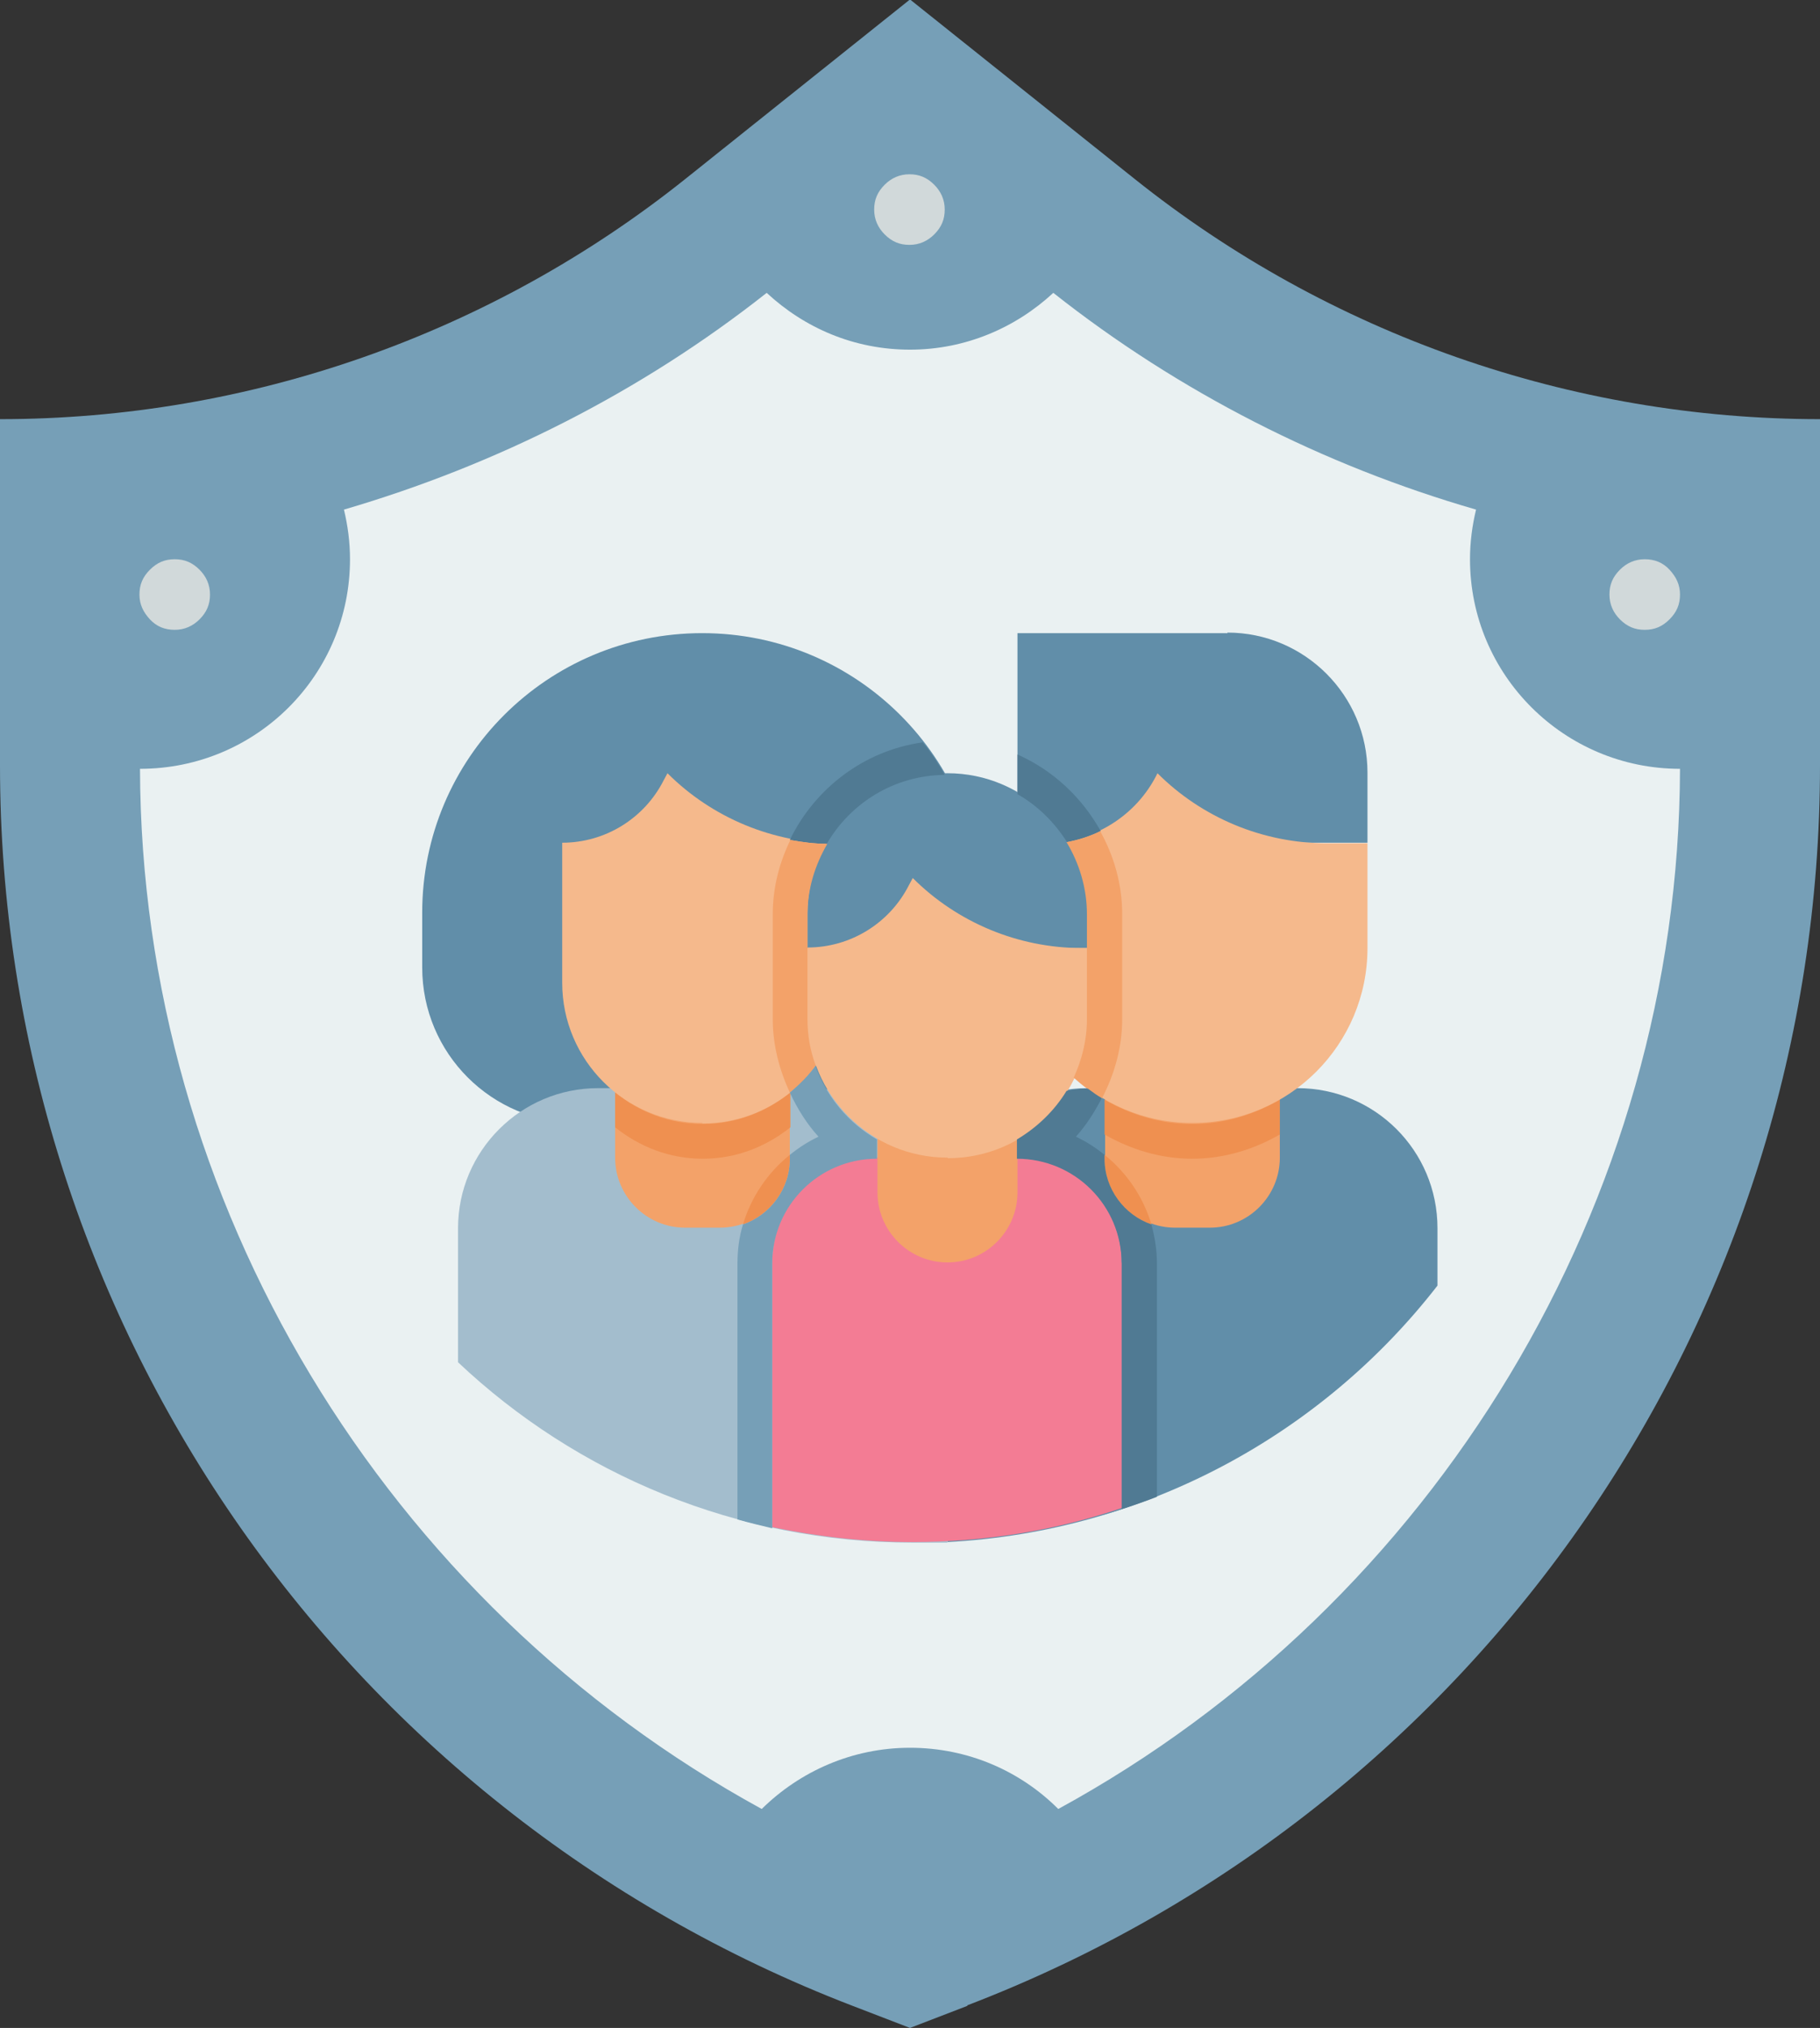
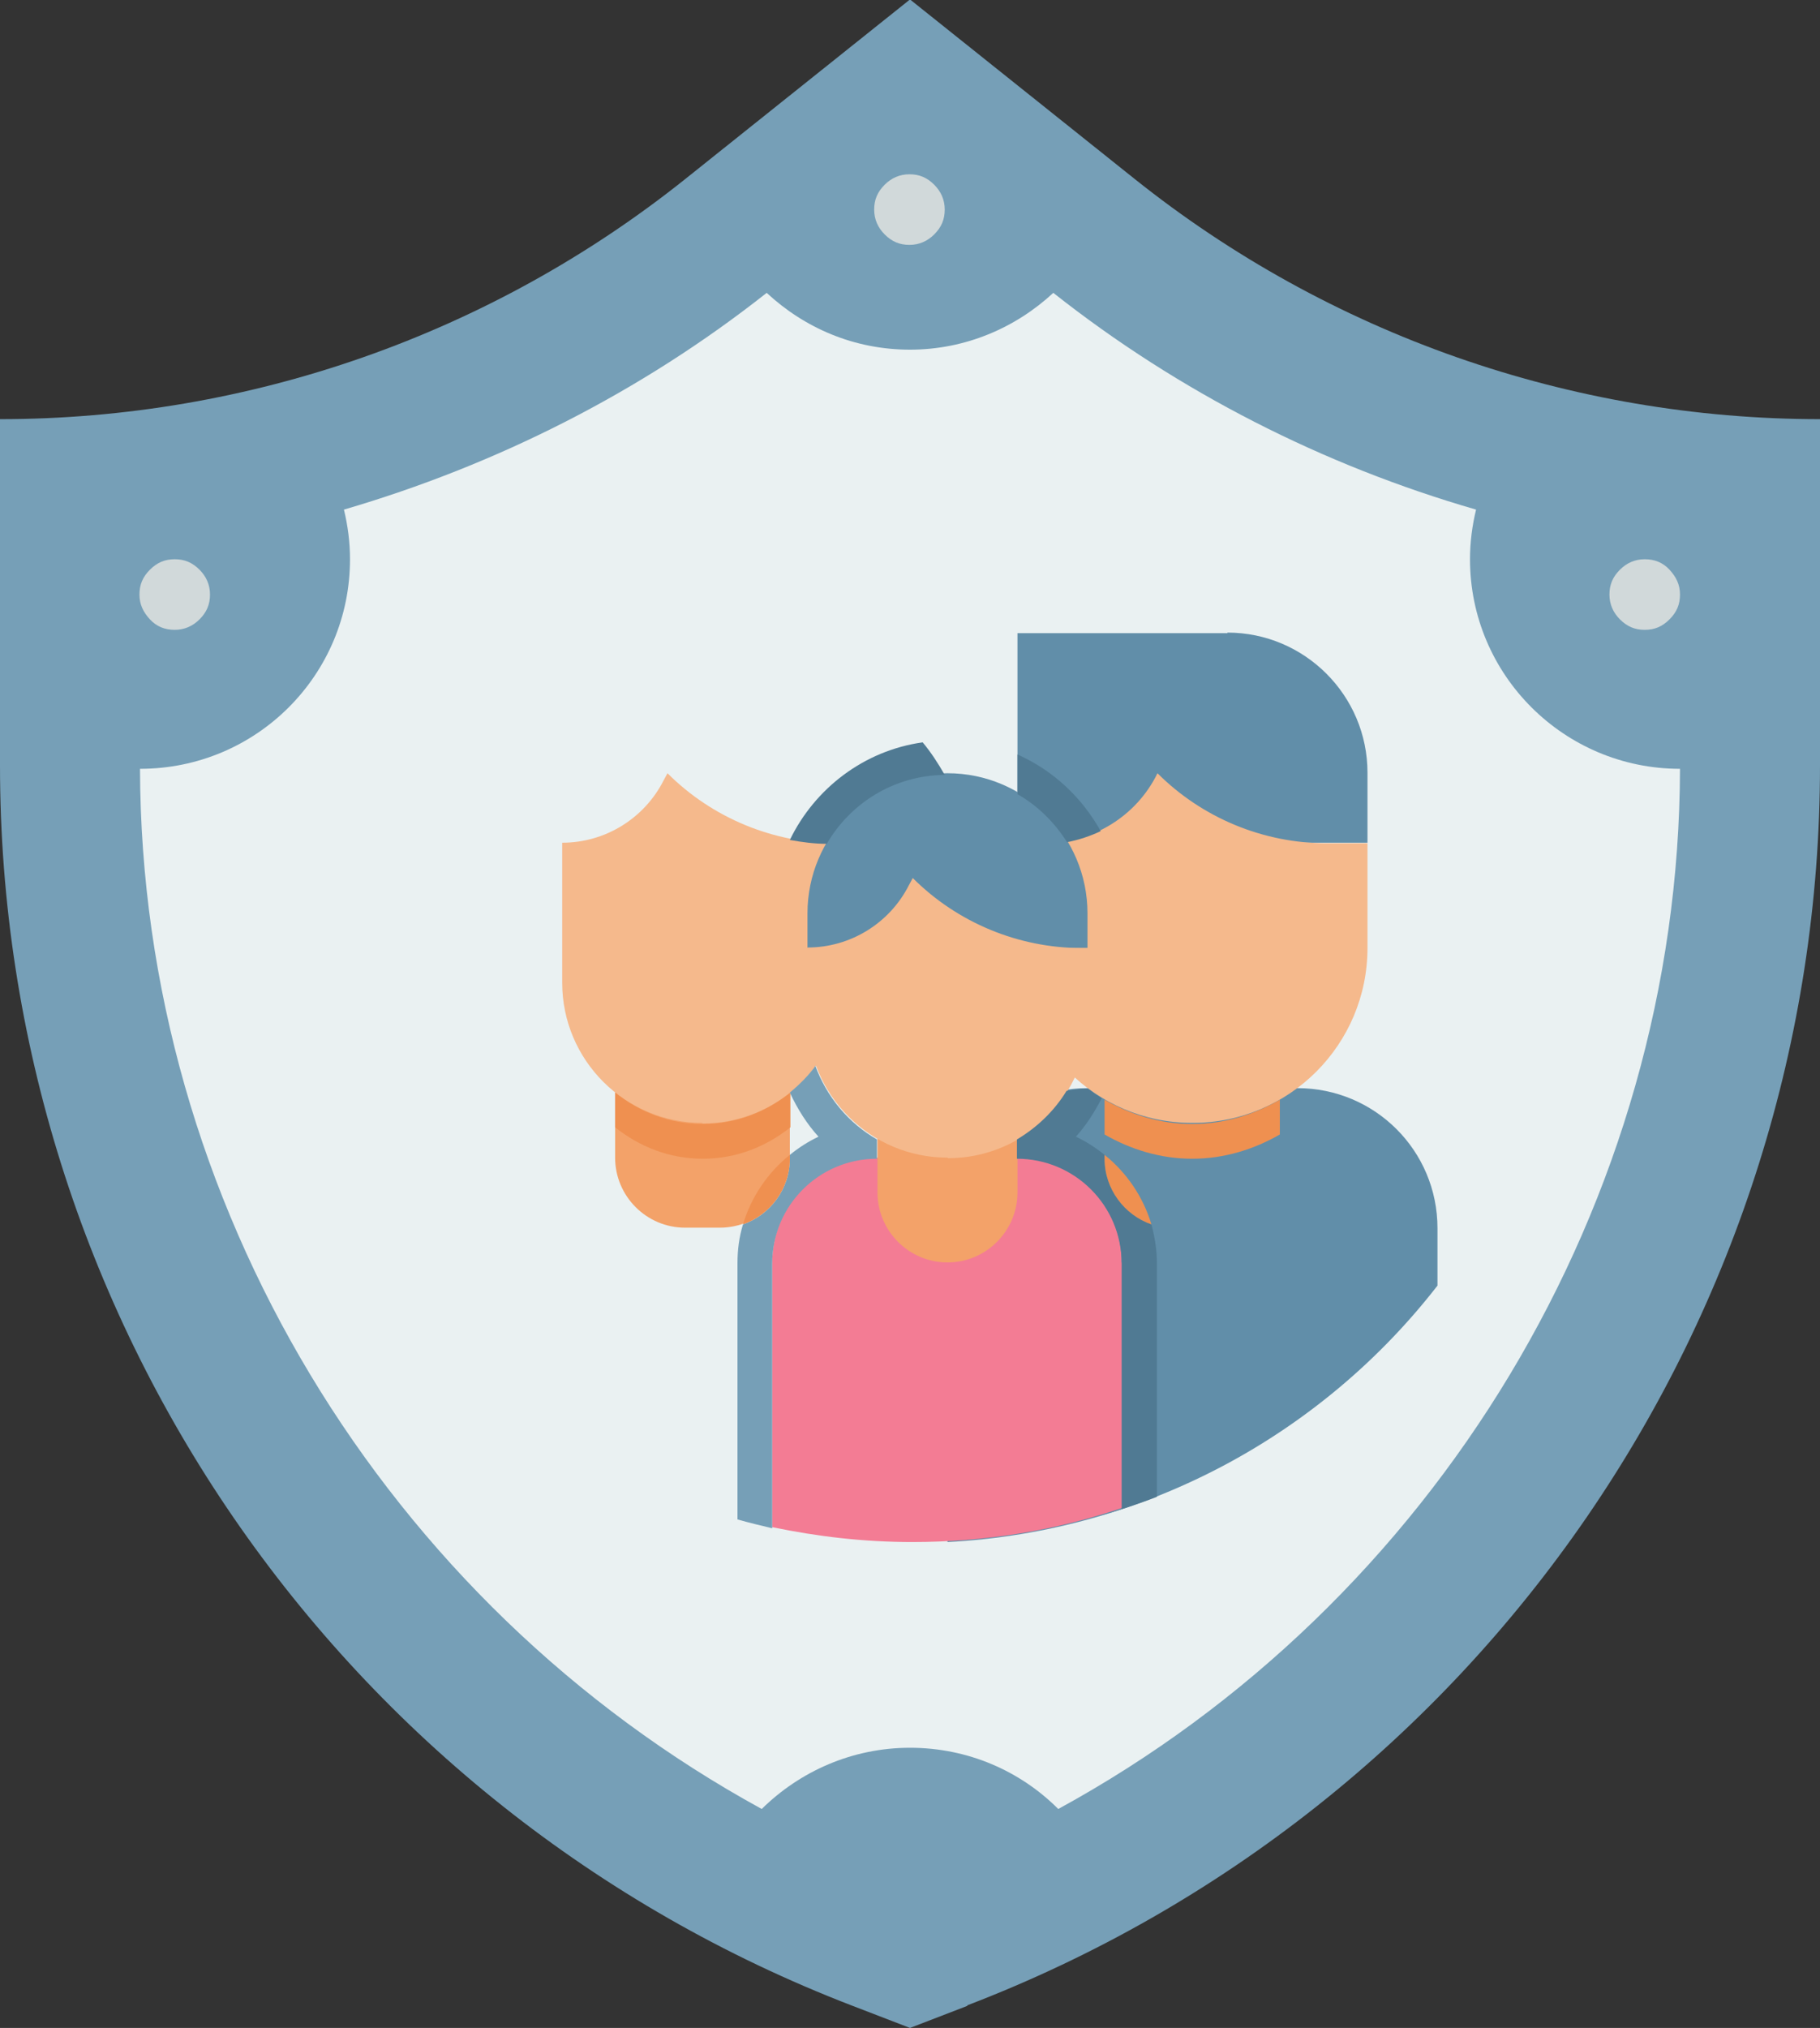
<svg xmlns="http://www.w3.org/2000/svg" id="Layer_1" data-name="Layer 1" viewBox="0 0 33.02 36.77">
  <rect x="0" y="0" width="33.02" height="36.77" fill="#333333" stroke="none" />
  <defs>
    <style>
      .cls-1 {
        fill: none;
      }

      .cls-2 {
        fill: #f3a269;
      }

      .cls-3 {
        fill: #eaf1f2;
      }

      .cls-4 {
        fill: #f5b98c;
      }

      .cls-5 {
        fill: #ef9050;
      }

      .cls-6 {
        fill: #f37c94;
      }

      .cls-7 {
        fill: #a3bdcd;
      }

      .cls-8 {
        fill: #d1d9da;
      }

      .cls-9 {
        fill: #618ea9;
      }

      .cls-10 {
        fill: #769fb7;
      }

      .cls-11 {
        fill: #507a93;
      }
    </style>
  </defs>
  <path class="cls-10" d="m17.55,36.37l-1.04.4-1.04-.4C6.15,32.79,0,23.85,0,13.88v-6.28c4.52,0,8.91-1.54,12.44-4.36l4.07-3.25,4.07,3.25c3.53,2.82,7.92,4.36,12.44,4.36v6.28c0,9.97-6.15,18.91-15.47,22.48Z" />
  <path class="cls-3" d="m26.67,10.14c0-.31.04-.61.11-.9-2.77-.8-5.39-2.13-7.67-3.93-.68.63-1.59,1.03-2.6,1.03s-1.91-.39-2.6-1.03c-2.28,1.8-4.9,3.12-7.67,3.93.07.29.11.59.11.9,0,2.1-1.7,3.8-3.81,3.8.02,7.88,4.46,15.13,11.28,18.86.69-.68,1.64-1.11,2.69-1.11s2,.42,2.69,1.11c6.82-3.72,11.26-10.98,11.28-18.86-2.1,0-3.81-1.7-3.81-3.8Z" />
  <path class="cls-9" d="m22.27,11.48h-3.81v3.8h6.35v-1.27c0-1.4-1.14-2.54-2.54-2.54Z" />
  <path class="cls-9" d="m26.08,22.26v1.05c-2.08,2.68-5.28,4.46-8.89,4.65v-5.69c0-1.4,1.14-2.54,2.54-2.54h3.81c1.4,0,2.54,1.13,2.54,2.54Z" />
-   <path class="cls-2" d="m21.95,22.26h-.63c-.7,0-1.27-.57-1.27-1.27v-1.9h3.17v1.9c0,.7-.57,1.27-1.27,1.27Z" />
  <path class="cls-4" d="m21.63,20.36c-1.75,0-3.17-1.42-3.17-3.17v-1.9h.49c.87,0,1.67-.49,2.05-1.27.81.81,1.92,1.27,3.07,1.27h.74v1.9c0,1.75-1.42,3.17-3.17,3.17Z" />
-   <path class="cls-9" d="m15.56,20.36h-5.08c-1.56,0-2.82-1.26-2.82-2.82v-.99c0-2.8,2.27-5.07,5.08-5.07s5.08,2.27,5.08,5.07v1.55c0,1.25-1.01,2.25-2.26,2.25Z" />
-   <path class="cls-7" d="m17.19,22.26v5.71h-.63c-3.19,0-6.1-1.24-8.25-3.27v-2.43c0-1.4,1.14-2.54,2.54-2.54h3.81c1.4,0,2.54,1.13,2.54,2.54Z" />
  <path class="cls-2" d="m13.06,22.26h-.63c-.7,0-1.27-.57-1.27-1.27v-1.9h3.17v1.9c0,.7-.57,1.27-1.27,1.27Z" />
  <path class="cls-4" d="m12.74,20.36c-1.4,0-2.54-1.14-2.54-2.54v-2.54c.78,0,1.49-.44,1.84-1.13l.07-.13c.81.81,1.92,1.27,3.07,1.27h.11v2.54c0,1.4-1.14,2.54-2.54,2.54Z" />
  <path class="cls-9" d="m17.19,14.02c-1.4,0-2.54,1.14-2.54,2.54v.63h5.08v-.63c0-1.4-1.14-2.54-2.54-2.54Z" />
-   <path class="cls-6" d="m20.36,22.89v4.45c-1.2.41-2.48.62-3.81.62-.88,0-1.72-.1-2.54-.27v-4.8c0-1.05.85-1.9,1.9-1.9h2.54c1.05,0,1.9.85,1.9,1.9Z" />
+   <path class="cls-6" d="m20.36,22.89v4.45c-1.2.41-2.48.62-3.81.62-.88,0-1.72-.1-2.54-.27v-4.8c0-1.05.85-1.9,1.9-1.9h2.54c1.05,0,1.9.85,1.9,1.9" />
  <path class="cls-2" d="m17.19,22.89c-.7,0-1.27-.57-1.27-1.27v-1.9h2.54v1.9c0,.7-.57,1.27-1.27,1.27Z" />
  <path class="cls-4" d="m17.19,20.99c-1.4,0-2.54-1.14-2.54-2.54v-1.27c.78,0,1.49-.44,1.84-1.13l.07-.13c.81.81,1.92,1.27,3.07,1.27h.11v1.27c0,1.4-1.14,2.54-2.54,2.54Z" />
  <path class="cls-8" d="m30.48,10.78c0,.18-.06.32-.19.45s-.27.19-.45.19-.32-.06-.45-.19c-.12-.12-.19-.27-.19-.45s.06-.32.19-.45c.12-.12.27-.19.45-.19s.33.06.45.19.19.27.19.45Z" />
  <path class="cls-8" d="m3.81,10.78c0,.18-.06.32-.19.45-.12.12-.27.19-.45.19s-.33-.06-.45-.19-.19-.27-.19-.45.06-.32.19-.45.27-.19.45-.19.32.06.45.19c.12.12.19.27.19.45Z" />
  <path class="cls-8" d="m17.14,3.8c0,.18-.06.32-.19.45-.12.12-.27.19-.45.19s-.32-.06-.45-.19c-.12-.12-.19-.27-.19-.45s.06-.32.19-.45c.12-.12.27-.19.45-.19s.32.06.45.19c.12.12.19.27.19.45Z" />
  <path class="cls-5" d="m20.04,20.57c.47.27,1.01.44,1.59.44s1.12-.17,1.59-.44v-.63c-.47.27-1.01.44-1.59.44s-1.12-.17-1.59-.44v.63Z" />
  <path class="cls-5" d="m11.16,20.44c.44.35.98.57,1.59.57s1.15-.22,1.59-.57v-.63c-.44.35-.98.57-1.59.57s-1.15-.22-1.59-.57v.63Z" />
  <path class="cls-11" d="m18.46,13.68v.72c.37.21.67.51.9.87.21-.04.42-.11.61-.2-.34-.61-.86-1.1-1.51-1.39Z" />
-   <path class="cls-2" d="m20.36,16.58c0-.55-.15-1.06-.4-1.51-.19.1-.4.16-.61.2.23.38.37.83.37,1.31v1.9c0,.38-.09.73-.24,1.06.08.07.17.15.26.21.08.06.16.12.25.17.23-.44.37-.93.37-1.44v-1.9Z" />
  <path class="cls-11" d="m20.04,21.01v-.07c-.16-.13-.33-.24-.52-.33.19-.21.34-.45.47-.7-.09-.05-.17-.11-.25-.17h-.02c-.13,0-.25.02-.37.04-.22.36-.53.66-.9.88v.35c1.05,0,1.9.85,1.9,1.9v4.45c-.18.06-.37.12-.55.17.4-.11.8-.24,1.19-.39v-4.23c0-.25-.04-.48-.1-.71-.49-.17-.85-.64-.85-1.19Z" />
  <path class="cls-11" d="m17.14,14.05c-.12-.21-.25-.41-.4-.59-1.07.15-1.96.84-2.41,1.77.22.04.45.07.67.07.43-.74,1.22-1.24,2.14-1.25Z" />
-   <path class="cls-2" d="m14.8,19.32c-.1-.26-.15-.55-.15-.84v-1.9c0-.47.14-.9.36-1.28-.23,0-.45-.03-.67-.07-.2.41-.32.86-.32,1.35v1.9c0,.47.12.92.31,1.33.18-.14.34-.3.47-.49Z" />
  <path class="cls-10" d="m14.8,19.32c-.13.18-.29.34-.47.49h0c.14.3.31.57.52.8-.19.09-.36.2-.52.33v.07c0,.55-.36,1.02-.85,1.19-.07.23-.1.46-.1.71v4.64c.21.06.42.11.63.16v-4.8c0-1.05.85-1.9,1.9-1.9v-.35c-.52-.3-.91-.77-1.12-1.34Z" />
  <path class="cls-5" d="m14.33,21.01v-.07c-.4.32-.7.76-.85,1.26.49-.17.85-.64.85-1.19Z" />
  <path class="cls-5" d="m20.04,20.94v.07c0,.55.36,1.02.85,1.19-.15-.5-.45-.94-.85-1.26Z" />
  <rect class="cls-1" y="0" width="33.02" height="36.77" />
</svg>